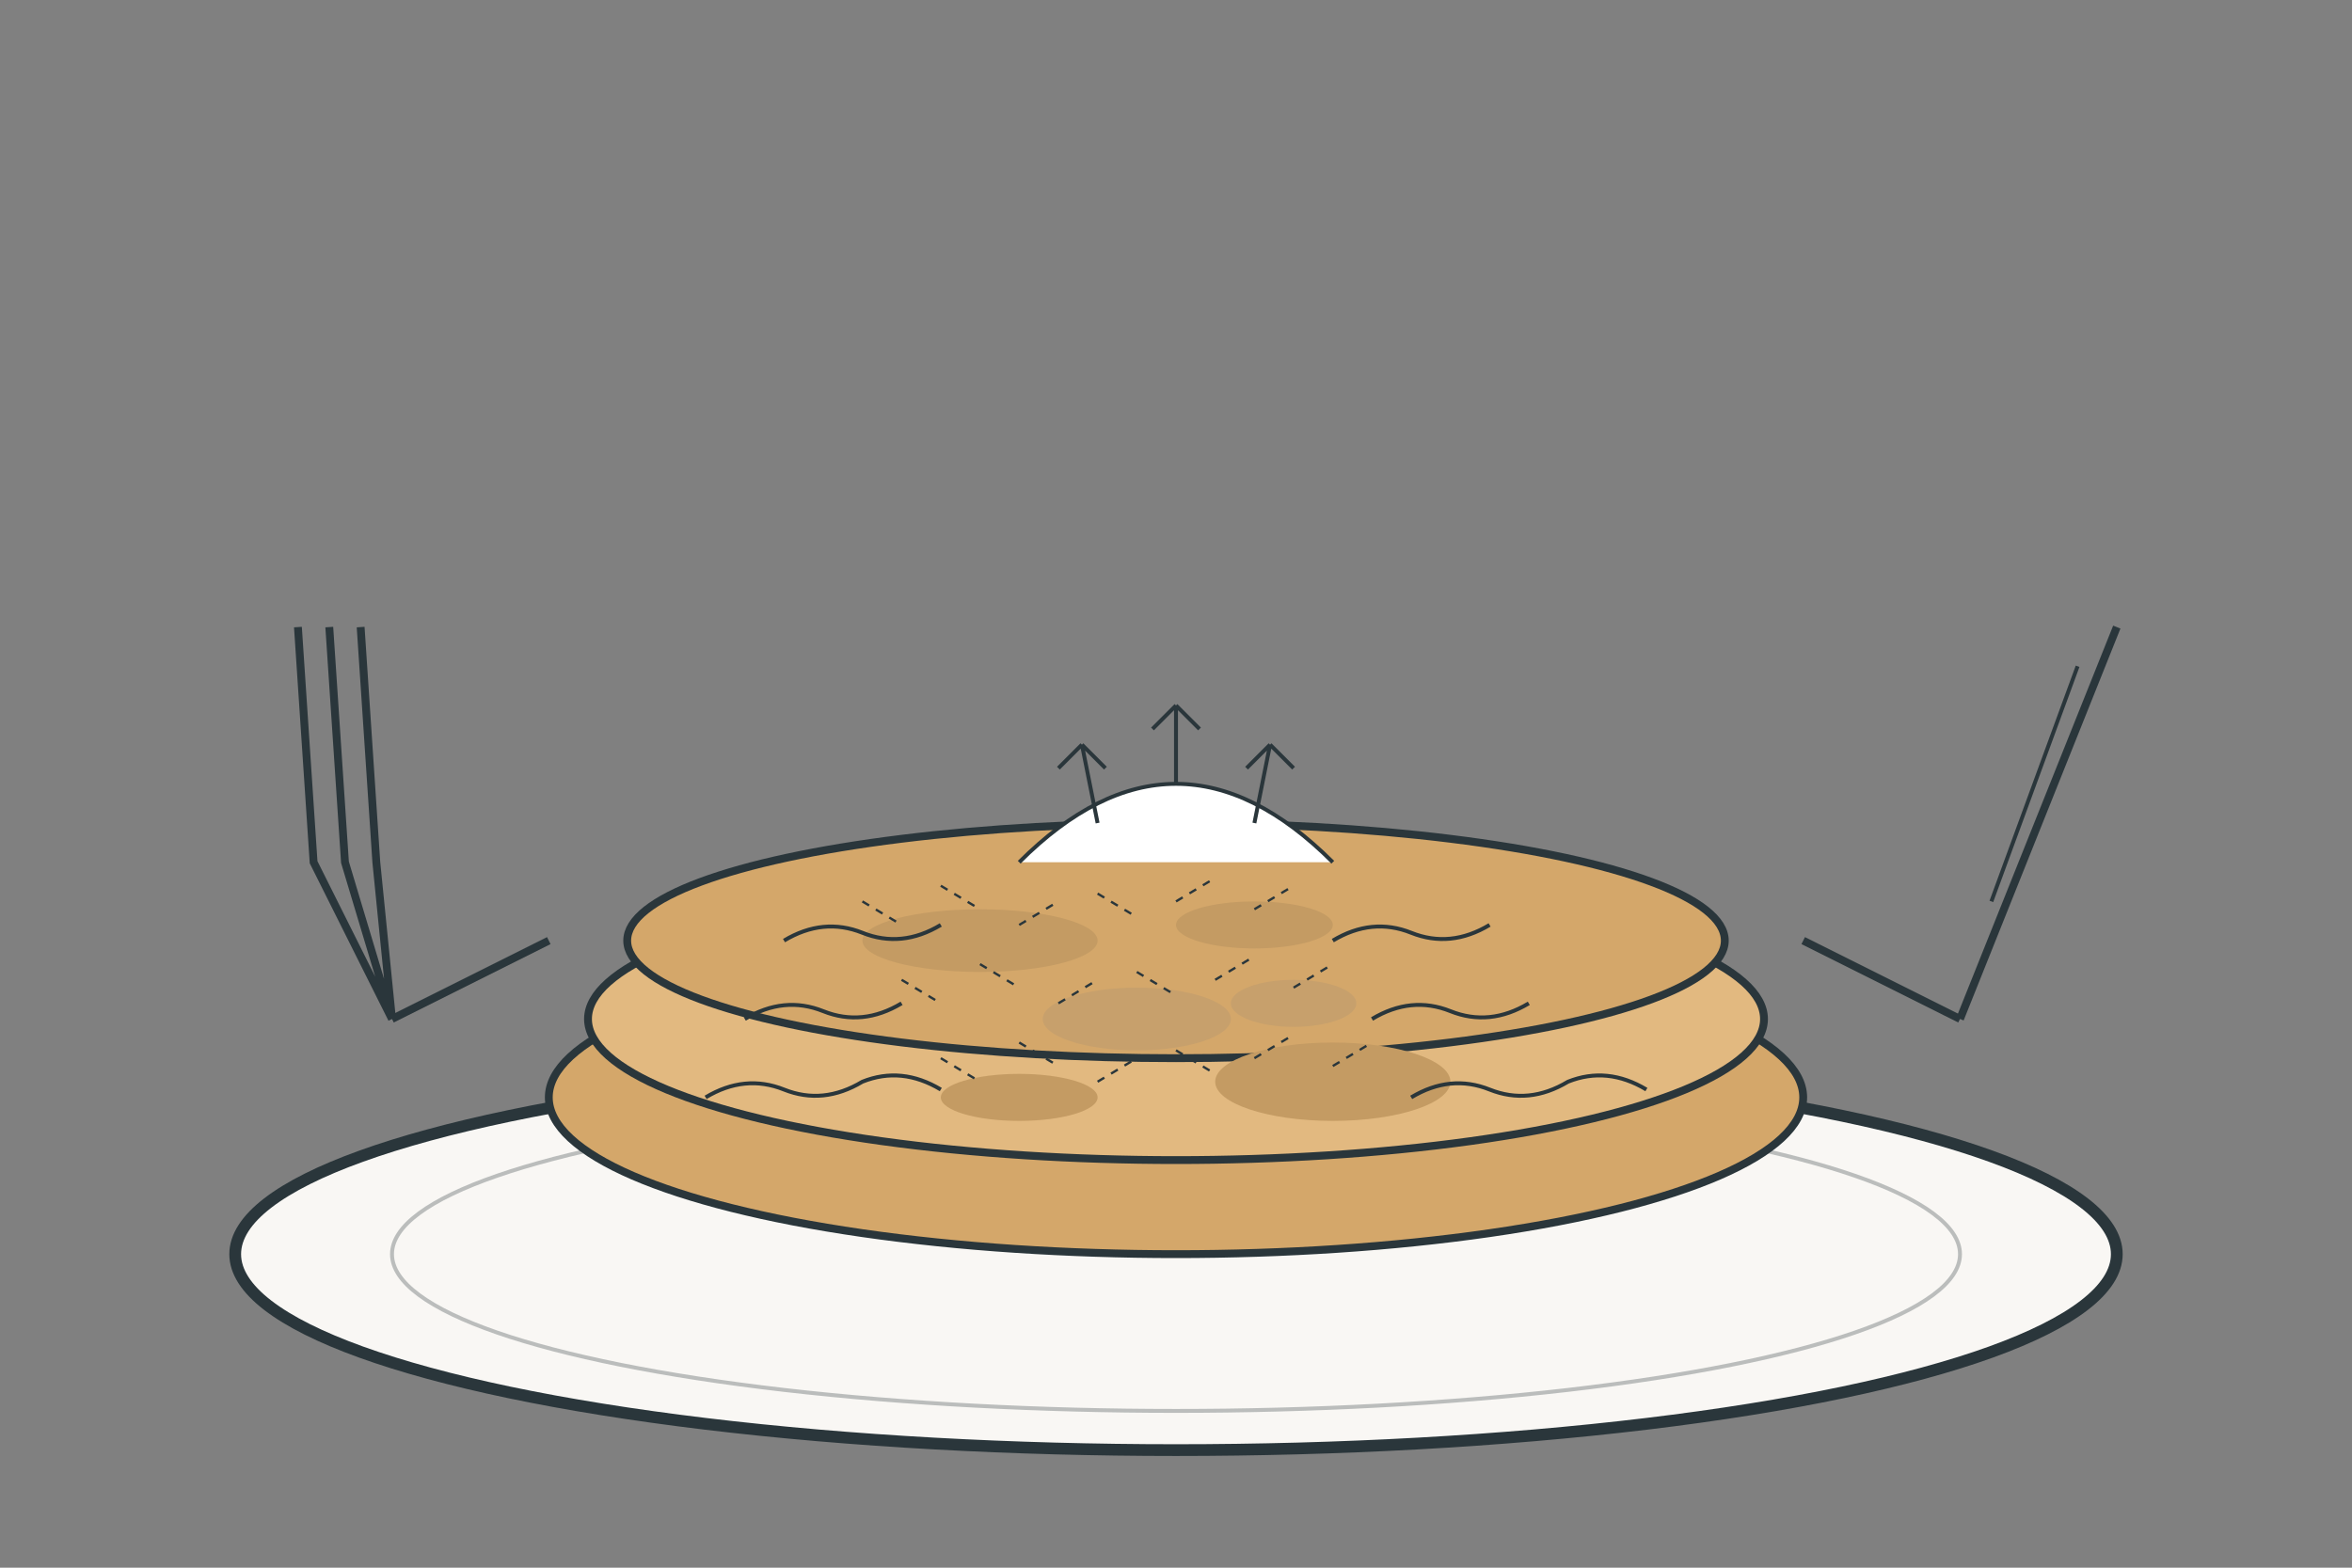
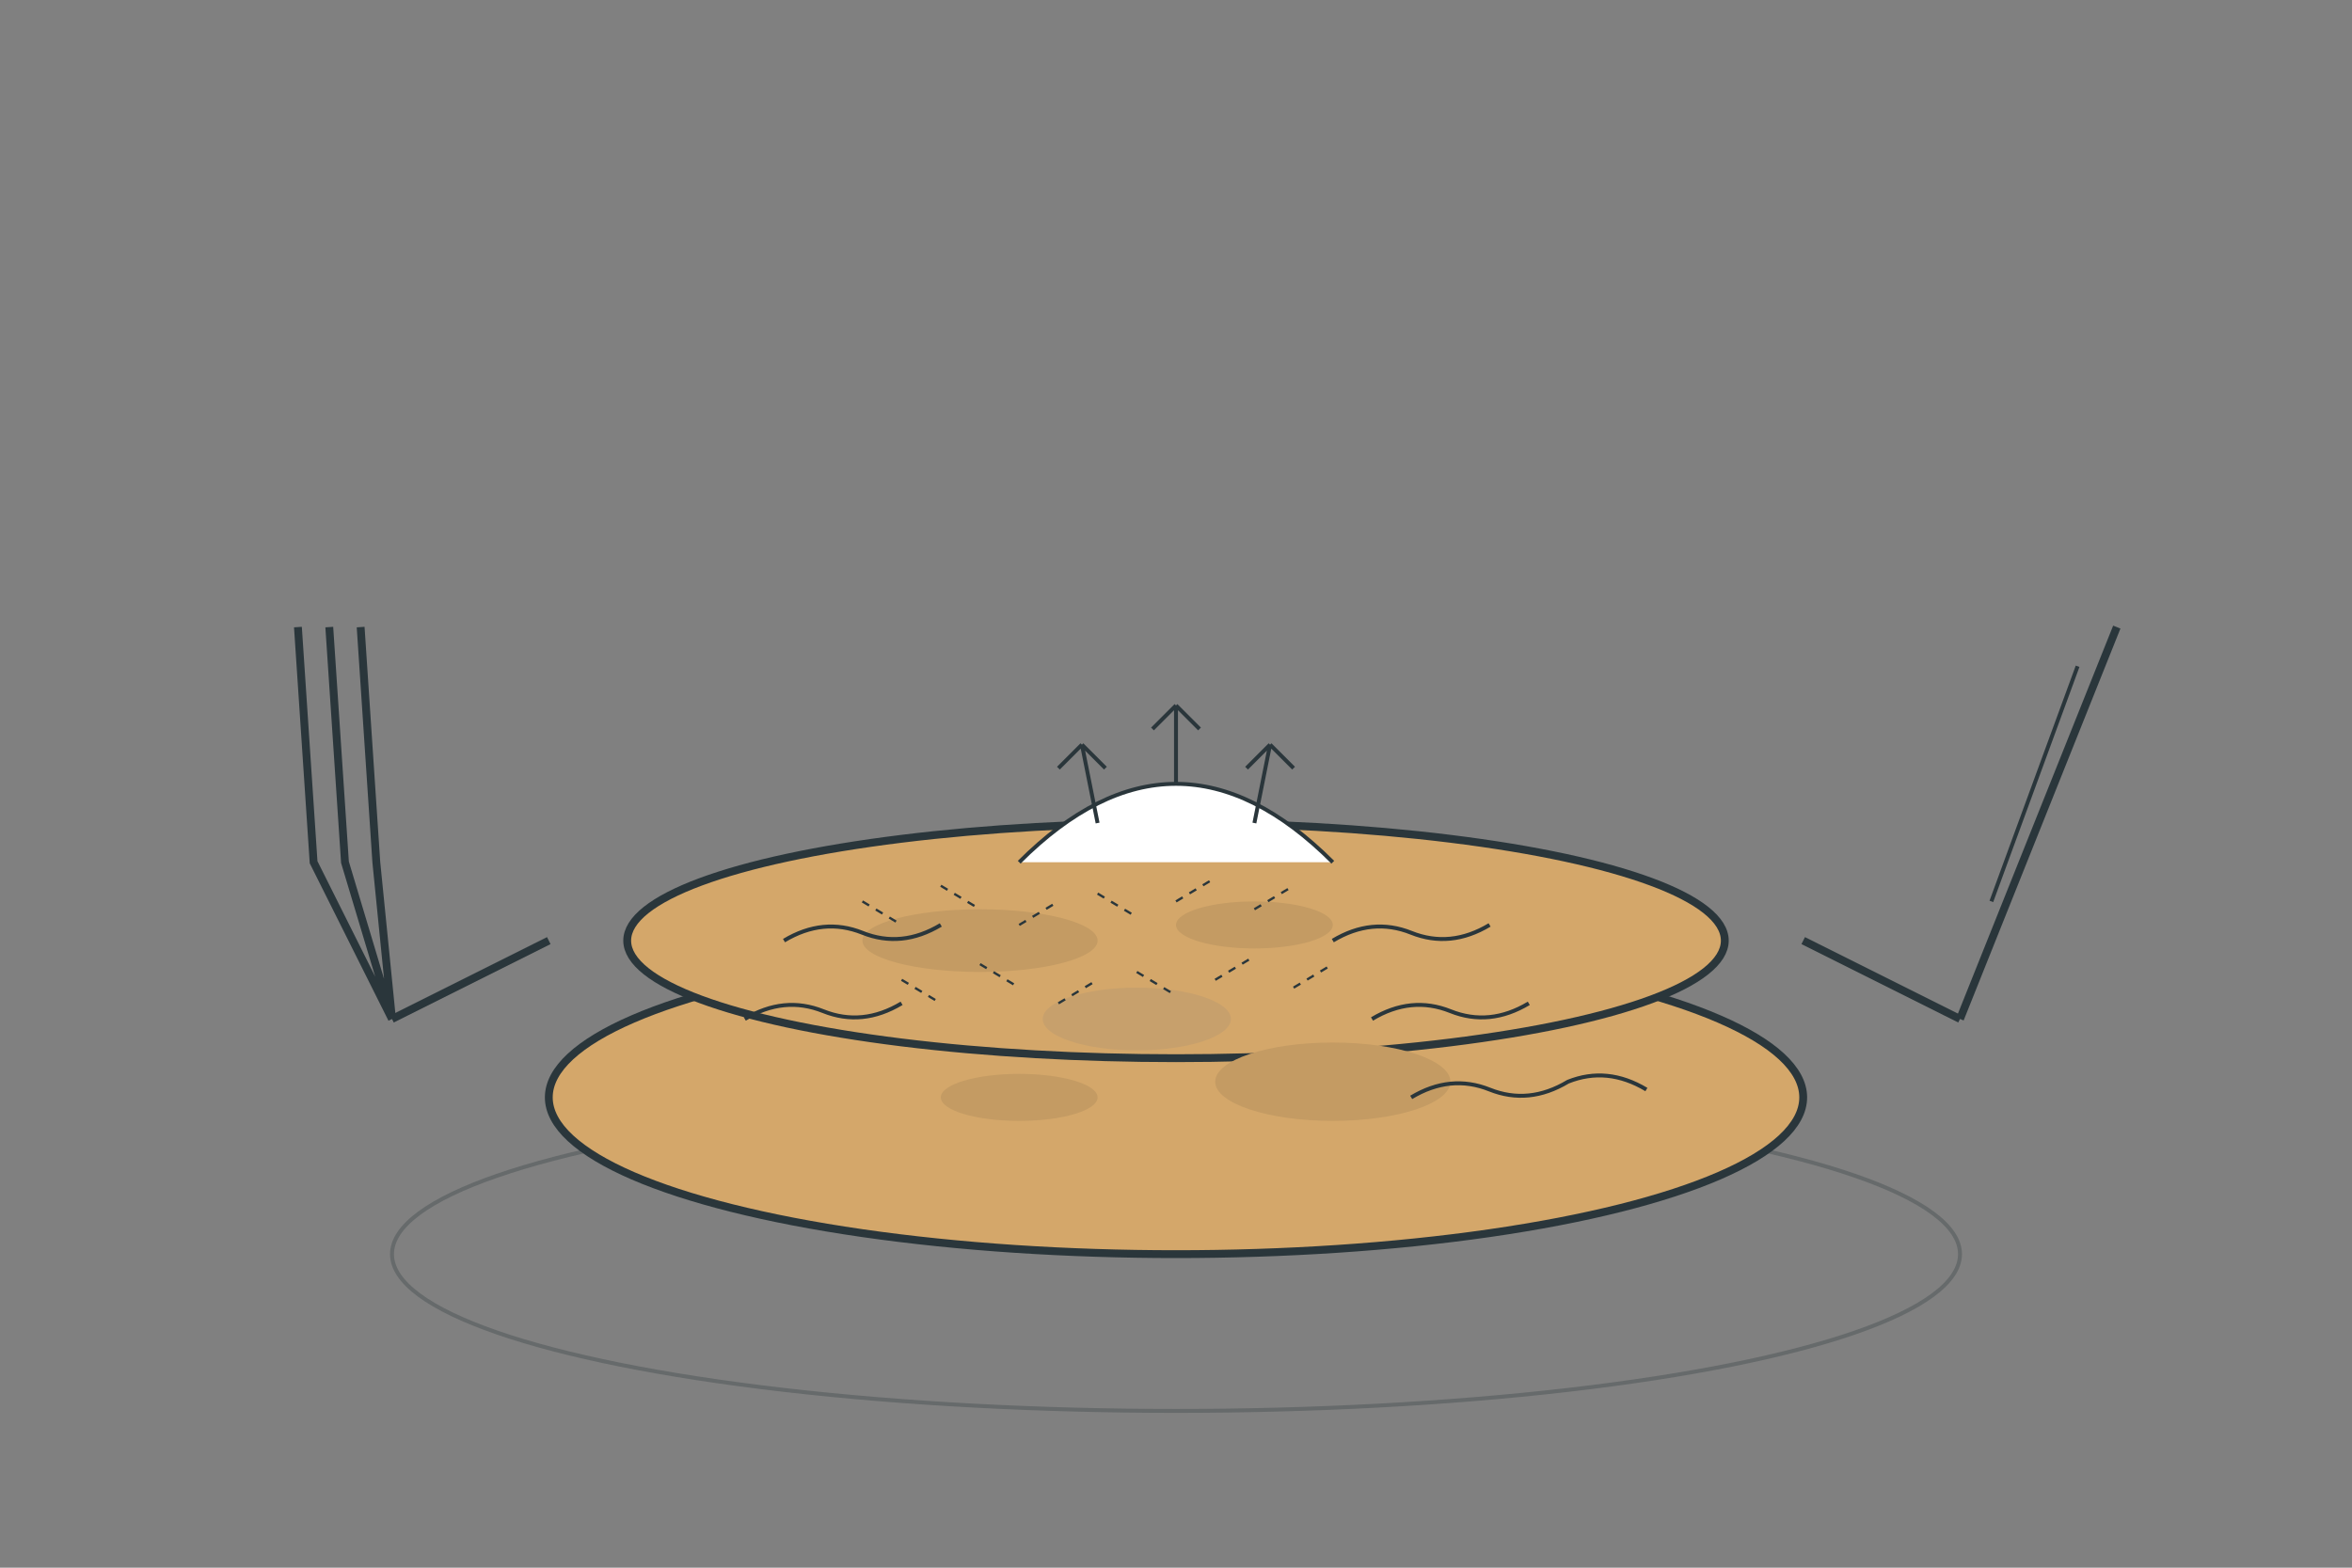
<svg xmlns="http://www.w3.org/2000/svg" viewBox="0 0 300 200" width="300" height="200">
  <rect x="0" y="0" width="300" height="200" fill="#808080" stroke="none" />
-   <ellipse cx="150" cy="160" rx="120" ry="25" fill="#f9f7f4" stroke="#2a363b" stroke-width="1.5" />
  <ellipse cx="150" cy="160" rx="100" ry="20" fill="none" stroke="#2a363b" stroke-width="0.5" opacity="0.3" />
  <ellipse cx="150" cy="140" rx="80" ry="20" fill="#d4a76a" stroke="#2a363b" stroke-width="1" />
-   <ellipse cx="150" cy="130" rx="75" ry="18" fill="#e2b980" stroke="#2a363b" stroke-width="1" />
  <ellipse cx="150" cy="120" rx="70" ry="15" fill="#d4a76a" stroke="#2a363b" stroke-width="1" />
  <ellipse cx="130" cy="140" rx="10" ry="3" fill="#c49b63" stroke="none" />
  <ellipse cx="170" cy="138" rx="15" ry="5" fill="#c49b63" stroke="none" />
  <ellipse cx="145" cy="130" rx="12" ry="4" fill="#c7a06c" stroke="none" />
-   <ellipse cx="165" cy="128" rx="8" ry="3" fill="#c7a06c" stroke="none" />
  <ellipse cx="125" cy="120" rx="15" ry="4" fill="#c49b63" stroke="none" />
  <ellipse cx="160" cy="118" rx="10" ry="3" fill="#c49b63" stroke="none" />
-   <path d="M90,140 Q95,137 100,139 Q105,141 110,138 Q115,136 120,139" fill="none" stroke="#2a363b" stroke-width="0.5" />
  <path d="M180,140 Q185,137 190,139 Q195,141 200,138 Q205,136 210,139" fill="none" stroke="#2a363b" stroke-width="0.5" />
  <path d="M95,130 Q100,127 105,129 Q110,131 115,128" fill="none" stroke="#2a363b" stroke-width="0.5" />
  <path d="M175,130 Q180,127 185,129 Q190,131 195,128" fill="none" stroke="#2a363b" stroke-width="0.5" />
  <path d="M100,120 Q105,117 110,119 Q115,121 120,118" fill="none" stroke="#2a363b" stroke-width="0.5" />
  <path d="M170,120 Q175,117 180,119 Q185,121 190,118" fill="none" stroke="#2a363b" stroke-width="0.5" />
  <path d="M130,110 Q150,90 170,110" fill="#ffffff" stroke="#2a363b" stroke-width="0.5" />
  <path d="M140,105 L138,95 M138,95 L135,98 M138,95 L141,98" stroke="#2a363b" stroke-width="0.5" fill="none" />
  <path d="M150,100 L150,90 M150,90 L147,93 M150,90 L153,93" stroke="#2a363b" stroke-width="0.5" fill="none" />
  <path d="M160,105 L162,95 M162,95 L159,98 M162,95 L165,98" stroke="#2a363b" stroke-width="0.5" fill="none" />
-   <path d="M120,135 L125,138 M130,133 L135,136 M140,138 L145,135 M150,134 L155,137 M160,135 L165,132 M170,136 L175,133" stroke="#2a363b" stroke-width="0.3" stroke-dasharray="1,1" />
  <path d="M115,125 L120,128 M125,123 L130,126 M135,128 L140,125 M145,124 L150,127 M155,125 L160,122 M165,126 L170,123" stroke="#2a363b" stroke-width="0.3" stroke-dasharray="1,1" />
  <path d="M110,115 L115,118 M120,113 L125,116 M130,118 L135,115 M140,114 L145,117 M150,115 L155,112 M160,116 L165,113" stroke="#2a363b" stroke-width="0.3" stroke-dasharray="1,1" />
  <path d="M70,120 L50,130" fill="none" stroke="#2a363b" stroke-width="1" />
  <path d="M50,130 L40,110 L38,80 M50,130 L44,110 L42,80 M50,130 L48,110 L46,80" fill="none" stroke="#2a363b" stroke-width="1" />
  <path d="M230,120 L250,130" fill="none" stroke="#2a363b" stroke-width="1" />
  <path d="M250,130 L270,80" fill="none" stroke="#2a363b" stroke-width="1" />
  <path d="M254,115 L265,85" fill="none" stroke="#2a363b" stroke-width="0.5" />
</svg>